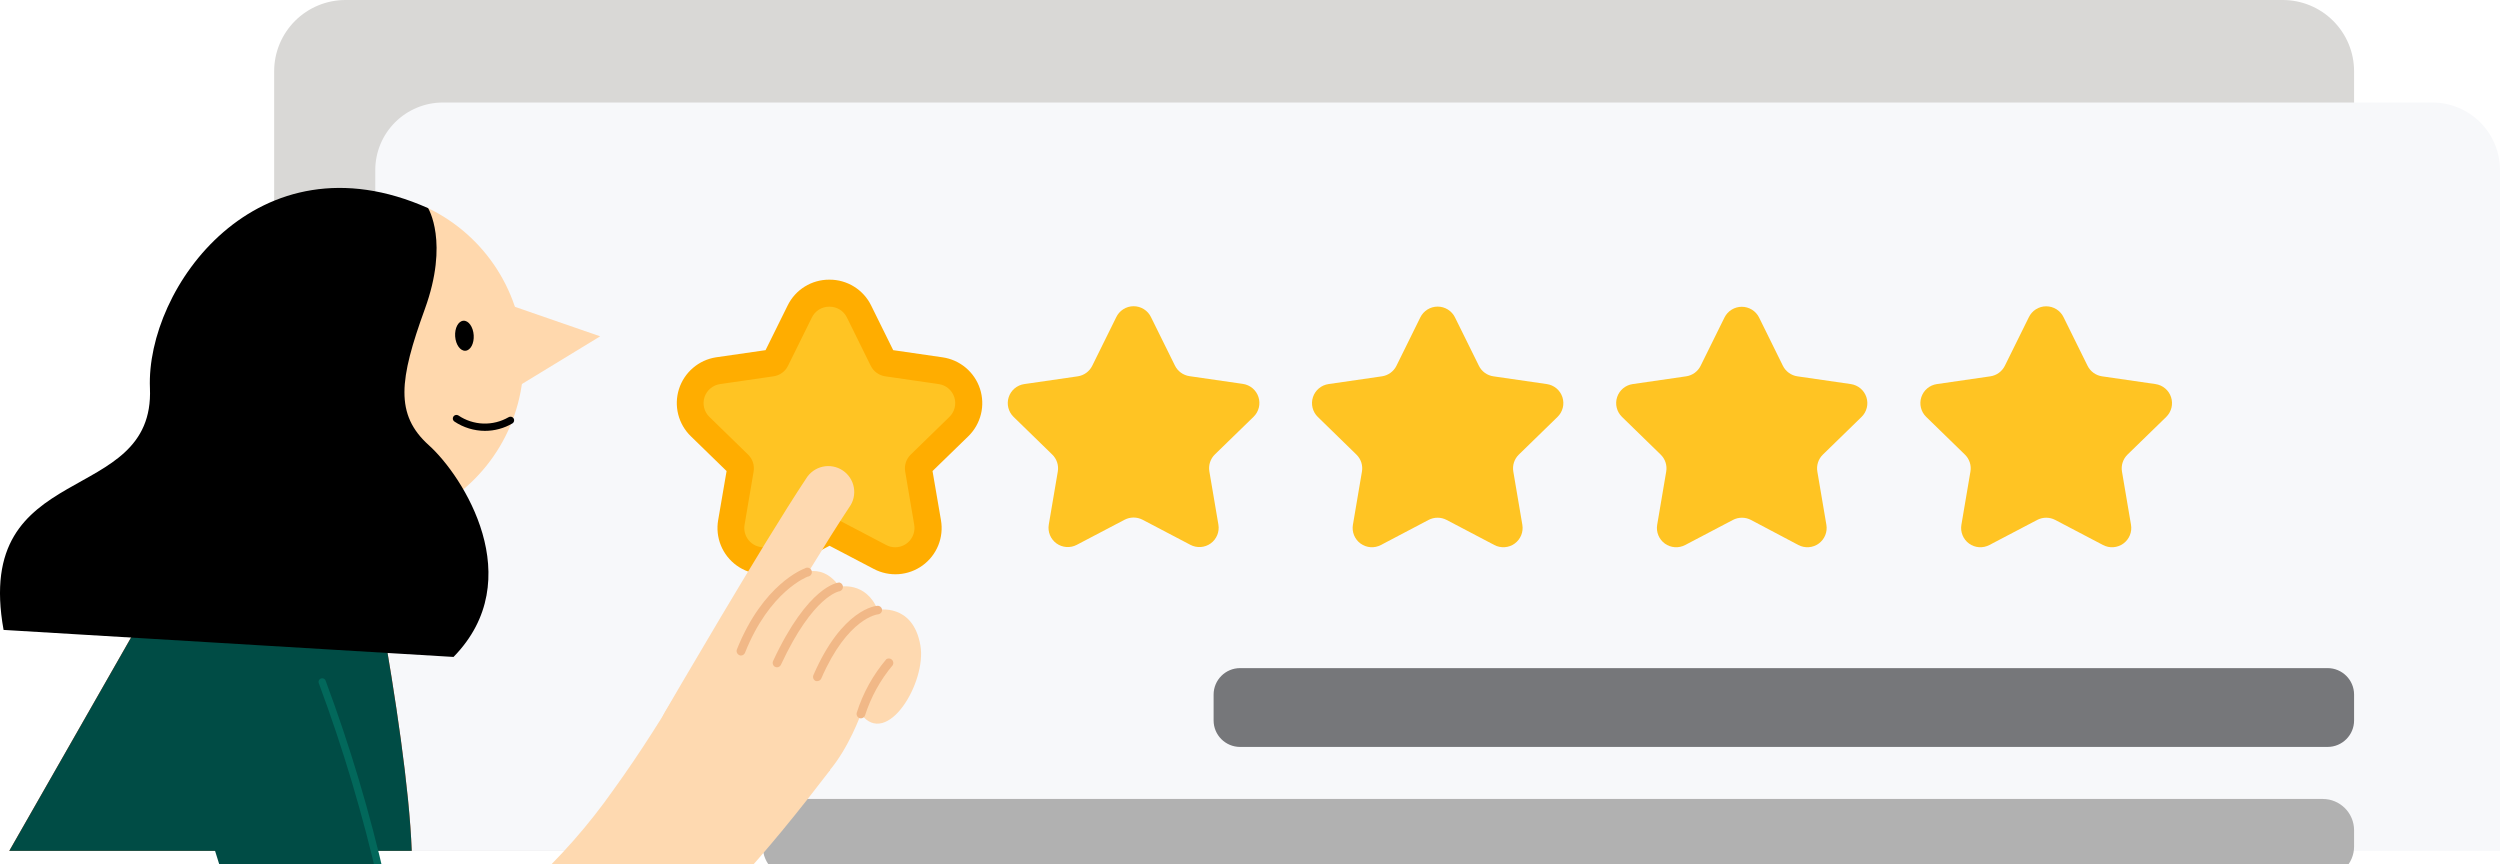
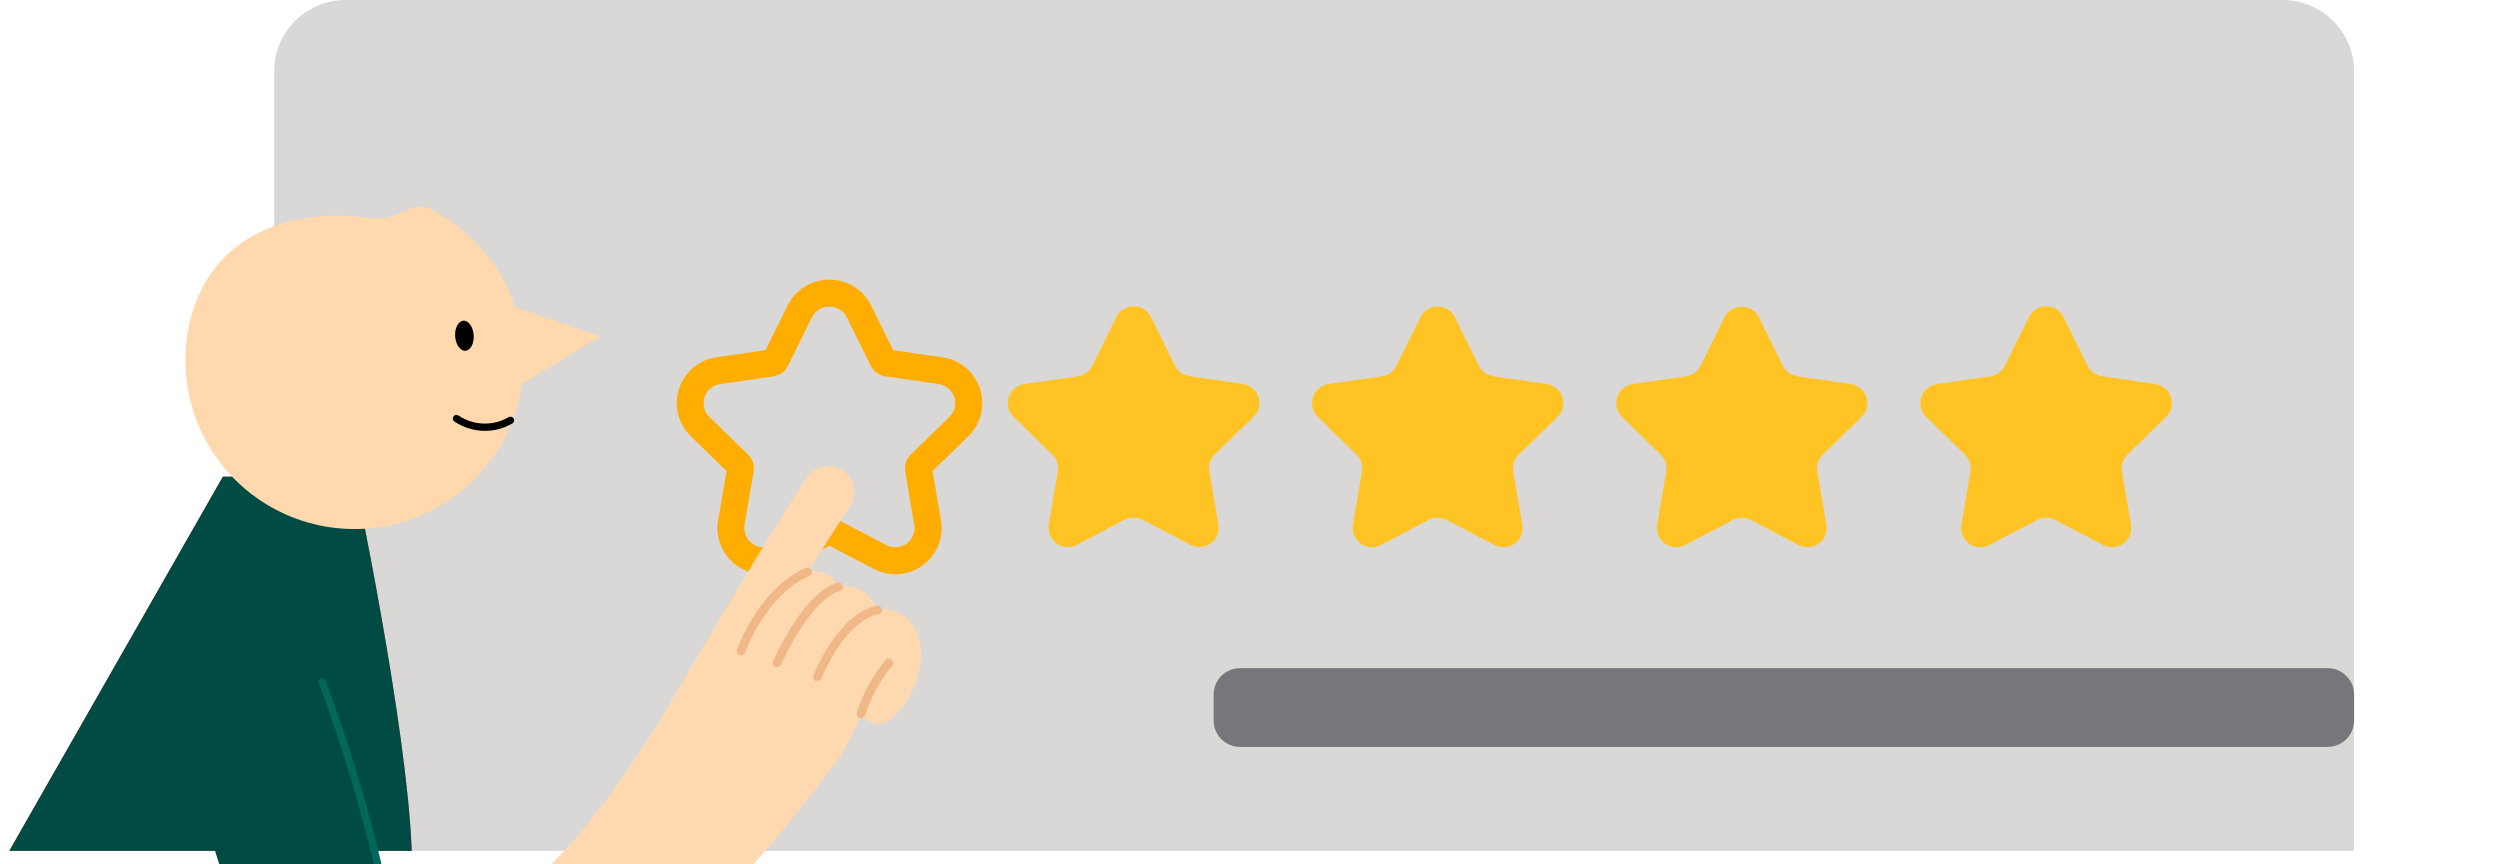
<svg xmlns="http://www.w3.org/2000/svg" width="859" height="297" viewBox="0 0 859 297" fill="none">
  <path d="M784.33 4.89186e-06H118.732C115.511 -0.002 112.321 0.63 109.345 1.859C106.369 3.089 103.664 4.892 101.386 7.166C99.108 9.439 97.3 12.139 96.067 15.111C94.834 18.082 94.2 21.267 94.2 24.484V292.365H808.863V24.484C808.863 21.267 808.228 18.082 806.995 15.111C805.762 12.139 803.954 9.439 801.676 7.166C799.398 4.892 796.693 3.089 793.717 1.859C790.741 0.63 787.551 -0.002 784.33 4.89186e-06Z" fill="#D9D8D6" />
-   <path d="M835.751 35.225H152.191C146.026 35.225 140.113 37.671 135.753 42.025C131.394 46.378 128.945 52.283 128.945 58.44V292.366H858.997V58.44C858.997 52.283 856.548 46.378 852.188 42.025C847.829 37.671 841.916 35.225 835.751 35.225Z" fill="#F7F8FA" />
  <path d="M488.018 109.062L479.819 125.685C479.342 126.646 478.639 127.478 477.77 128.109C476.901 128.74 475.892 129.151 474.829 129.307L456.463 131.969C455.242 132.149 454.095 132.667 453.152 133.462C452.209 134.258 451.508 135.301 451.126 136.474C450.744 137.646 450.698 138.902 450.992 140.099C451.286 141.297 451.909 142.389 452.79 143.252L466.057 156.191C466.828 156.937 467.405 157.86 467.737 158.88C468.069 159.899 468.147 160.985 467.963 162.041L464.863 180.304C464.654 181.52 464.79 182.771 465.256 183.914C465.721 185.057 466.498 186.047 467.498 186.772C468.498 187.497 469.682 187.927 470.914 188.015C472.147 188.103 473.379 187.845 474.472 187.269L490.854 178.648C491.81 178.148 492.874 177.887 493.953 177.887C495.033 177.887 496.097 178.148 497.053 178.648L513.466 187.269C514.559 187.845 515.791 188.103 517.024 188.015C518.256 187.927 519.44 187.497 520.44 186.772C521.44 186.047 522.217 185.057 522.682 183.914C523.148 182.771 523.284 181.52 523.075 180.304L519.975 162.041C519.791 160.985 519.869 159.899 520.201 158.88C520.533 157.86 521.11 156.937 521.881 156.191L535.163 143.252C536.051 142.391 536.679 141.299 536.976 140.1C537.274 138.901 537.229 137.643 536.846 136.468C536.464 135.293 535.759 134.249 534.812 133.453C533.866 132.658 532.715 132.144 531.49 131.969L513.14 129.307C512.076 129.154 511.065 128.745 510.195 128.114C509.326 127.483 508.624 126.649 508.15 125.685L499.936 109.062C499.39 107.948 498.543 107.009 497.489 106.353C496.436 105.696 495.219 105.348 493.977 105.348C492.735 105.348 491.518 105.696 490.464 106.353C489.411 107.009 488.563 107.948 488.018 109.062Z" fill="#FFC423" />
  <path d="M383.503 109.064L375.289 125.687C374.813 126.649 374.11 127.482 373.241 128.112C372.372 128.743 371.362 129.154 370.299 129.309L351.933 131.971C350.71 132.148 349.561 132.664 348.616 133.46C347.671 134.257 346.969 135.301 346.588 136.476C346.207 137.65 346.164 138.907 346.462 140.105C346.76 141.303 347.388 142.394 348.276 143.254L361.558 156.193C362.319 156.933 362.89 157.845 363.222 158.853C363.554 159.861 363.637 160.934 363.464 161.981L360.364 180.244C360.155 181.461 360.291 182.711 360.757 183.854C361.222 184.997 361.999 185.987 362.999 186.712C363.999 187.437 365.182 187.867 366.415 187.955C367.648 188.043 368.88 187.785 369.973 187.209L386.401 178.588C387.358 178.088 388.421 177.827 389.501 177.827C390.581 177.827 391.644 178.088 392.601 178.588L409.029 187.209C410.122 187.785 411.354 188.043 412.587 187.955C413.819 187.867 415.003 187.437 416.003 186.712C417.003 185.987 417.779 184.997 418.245 183.854C418.711 182.711 418.847 181.461 418.638 180.244L415.538 161.981C415.358 160.925 415.438 159.841 415.77 158.822C416.102 157.803 416.676 156.879 417.444 156.131L430.742 143.192C431.623 142.329 432.246 141.237 432.54 140.039C432.834 138.842 432.788 137.586 432.406 136.414C432.024 135.241 431.322 134.198 430.38 133.403C429.437 132.607 428.29 132.089 427.069 131.909L408.703 129.247C407.64 129.092 406.63 128.681 405.761 128.051C404.891 127.42 404.189 126.587 403.713 125.625L395.499 109.003C394.96 107.865 394.108 106.905 393.042 106.234C391.976 105.564 390.741 105.211 389.481 105.217C388.221 105.224 386.99 105.589 385.931 106.271C384.872 106.952 384.03 107.921 383.503 109.064Z" fill="#FFC423" />
-   <path d="M262.332 192.682C264.158 192.685 265.957 192.238 267.57 191.382L283.997 182.761C284.278 182.609 284.592 182.529 284.911 182.529C285.236 182.529 285.555 182.609 285.841 182.761L302.253 191.382C303.872 192.237 305.675 192.683 307.507 192.682C309.15 192.683 310.773 192.326 312.263 191.634C313.753 190.943 315.074 189.935 316.133 188.68C317.192 187.425 317.963 185.954 318.392 184.37C318.821 182.786 318.898 181.128 318.618 179.511L315.519 161.249C315.467 160.933 315.492 160.609 315.592 160.305C315.691 160 315.863 159.724 316.092 159.5L329.373 146.577C330.877 145.113 331.941 143.259 332.446 141.223C332.951 139.188 332.878 137.052 332.233 135.056C331.589 133.06 330.4 131.283 328.799 129.926C327.199 128.568 325.251 127.683 323.174 127.371L304.81 124.709C304.494 124.664 304.195 124.541 303.938 124.352C303.681 124.163 303.475 123.914 303.338 123.626L295.124 107.02C294.196 105.132 292.756 103.543 290.969 102.431C289.181 101.319 287.118 100.73 285.012 100.73C282.906 100.73 280.843 101.319 279.056 102.431C277.268 103.543 275.829 105.132 274.9 107.02L266.686 123.626C266.542 123.924 266.324 124.18 266.053 124.369C265.782 124.559 265.466 124.676 265.137 124.709L246.788 127.371C244.708 127.678 242.756 128.56 241.151 129.917C239.547 131.274 238.355 133.052 237.71 135.05C237.066 137.048 236.993 139.187 237.502 141.224C238.011 143.261 239.08 145.115 240.589 146.577L253.746 159.5C253.976 159.724 254.147 160 254.244 160.305C254.341 160.61 254.362 160.934 254.304 161.249L251.205 179.511C250.927 181.128 251.006 182.785 251.437 184.368C251.867 185.95 252.638 187.42 253.696 188.674C254.755 189.929 256.074 190.937 257.563 191.629C259.052 192.321 260.674 192.68 262.316 192.682H262.332Z" fill="#FFC423" />
  <path d="M284.911 105.38C283.675 105.374 282.462 105.717 281.412 106.369C280.363 107.02 279.518 107.954 278.976 109.064L270.762 125.685C270.288 126.649 269.586 127.483 268.717 128.114C267.847 128.745 266.836 129.154 265.772 129.307L247.423 131.969C246.198 132.144 245.048 132.658 244.101 133.453C243.154 134.248 242.45 135.292 242.067 136.467C241.685 137.642 241.64 138.9 241.937 140.099C242.235 141.298 242.863 142.39 243.75 143.251L257.031 156.189C257.802 156.935 258.379 157.858 258.712 158.878C259.044 159.898 259.121 160.983 258.938 162.039L255.838 180.302C255.673 181.251 255.718 182.225 255.97 183.156C256.222 184.086 256.674 184.95 257.296 185.688C257.918 186.425 258.693 187.018 259.568 187.424C260.444 187.83 261.397 188.04 262.362 188.04C263.444 188.044 264.509 187.778 265.462 187.266L281.874 178.646C282.832 178.151 283.895 177.892 284.973 177.887C286.052 177.888 287.115 178.148 288.073 178.646L304.5 187.266C305.452 187.779 306.518 188.045 307.599 188.04C308.564 188.038 309.516 187.826 310.39 187.419C311.264 187.011 312.038 186.419 312.659 185.682C313.28 184.946 313.733 184.083 313.986 183.153C314.239 182.224 314.286 181.251 314.124 180.302L311.024 162.039C310.841 160.983 310.918 159.898 311.25 158.878C311.583 157.858 312.159 156.935 312.931 156.189L326.212 143.251C327.099 142.39 327.727 141.298 328.025 140.099C328.322 138.9 328.277 137.642 327.895 136.467C327.512 135.292 326.808 134.248 325.861 133.453C324.914 132.658 323.763 132.144 322.539 131.969L304.175 129.307C303.112 129.151 302.102 128.74 301.233 128.109C300.364 127.478 299.661 126.647 299.184 125.685L290.986 109.064C290.441 107.953 289.594 107.018 288.541 106.367C287.489 105.715 286.274 105.373 285.035 105.38H284.911ZM285.035 96.094C288.01 96.085 290.928 96.911 293.454 98.48C295.981 100.048 298.015 102.294 299.324 104.962L306.902 120.315L323.872 122.776C326.812 123.203 329.575 124.443 331.847 126.356C334.119 128.269 335.81 130.778 336.729 133.6C337.648 136.422 337.758 139.445 337.047 142.326C336.336 145.208 334.832 147.833 332.705 149.906L320.416 161.854L323.314 178.723C323.823 181.648 323.501 184.656 322.385 187.407C321.268 190.159 319.402 192.542 316.997 194.288C314.593 196.033 311.746 197.07 308.781 197.282C305.816 197.493 302.851 196.87 300.223 195.484L285.035 187.529L269.863 195.484C267.234 196.868 264.269 197.49 261.304 197.277C258.339 197.065 255.492 196.028 253.087 194.284C250.682 192.539 248.815 190.157 247.696 187.407C246.577 184.656 246.251 181.648 246.757 178.723L249.655 161.854L237.381 149.906C235.258 147.847 233.751 145.239 233.029 142.373C232.307 139.508 232.398 136.498 233.293 133.681C234.187 130.865 235.85 128.352 238.094 126.426C240.338 124.5 243.074 123.236 245.997 122.776L263.044 120.315L270.638 104.962C271.943 102.294 273.973 100.047 276.498 98.479C279.022 96.91 281.938 96.084 284.911 96.094H285.035Z" fill="#FFAD00" />
  <path d="M697.077 109.064L688.863 125.686C688.387 126.649 687.685 127.481 686.815 128.112C685.946 128.743 684.936 129.153 683.873 129.308L665.507 131.97C664.284 132.148 663.135 132.664 662.19 133.46C661.246 134.256 660.543 135.3 660.162 136.475C659.782 137.649 659.738 138.907 660.036 140.105C660.334 141.303 660.963 142.393 661.85 143.253L675.132 156.192C675.903 156.938 676.48 157.861 676.812 158.881C677.144 159.901 677.222 160.986 677.038 162.043L673.938 180.306C673.729 181.522 673.865 182.772 674.331 183.915C674.796 185.058 675.573 186.048 676.573 186.773C677.573 187.498 678.757 187.929 679.989 188.017C681.222 188.104 682.454 187.846 683.547 187.27L699.975 178.65C700.932 178.149 701.995 177.888 703.075 177.888C704.155 177.888 705.218 178.149 706.175 178.65L722.603 187.27C723.696 187.846 724.928 188.104 726.161 188.017C727.393 187.929 728.577 187.498 729.577 186.773C730.577 186.048 731.354 185.058 731.819 183.915C732.285 182.772 732.421 181.522 732.212 180.306L729.112 162.043C728.932 160.986 729.012 159.902 729.344 158.883C729.676 157.864 730.251 156.941 731.018 156.192L744.316 143.253C745.197 142.39 745.82 141.298 746.114 140.101C746.408 138.903 746.362 137.648 745.98 136.475C745.598 135.303 744.897 134.26 743.954 133.464C743.011 132.668 741.864 132.151 740.643 131.97L722.277 129.308C721.214 129.153 720.204 128.743 719.335 128.112C718.466 127.481 717.763 126.649 717.287 125.686L709.073 109.064C708.541 107.924 707.693 106.959 706.631 106.283C705.568 105.607 704.335 105.248 703.075 105.248C701.815 105.248 700.582 105.607 699.519 106.283C698.457 106.959 697.61 107.924 697.077 109.064Z" fill="#FFC423" />
  <path d="M592.548 109.064L584.334 125.686C583.86 126.65 583.158 127.484 582.288 128.115C581.418 128.746 580.407 129.156 579.343 129.308L560.993 131.97C559.769 132.145 558.618 132.66 557.671 133.455C556.724 134.25 556.02 135.294 555.637 136.469C555.255 137.644 555.21 138.902 555.507 140.101C555.805 141.301 556.433 142.392 557.32 143.253L570.602 156.192C571.373 156.938 571.95 157.861 572.282 158.881C572.615 159.901 572.692 160.986 572.508 162.043L569.409 180.306C569.2 181.522 569.336 182.772 569.801 183.915C570.267 185.058 571.044 186.048 572.044 186.773C573.044 187.498 574.227 187.929 575.46 188.017C576.692 188.105 577.925 187.846 579.018 187.271L595.43 178.65C596.387 178.149 597.45 177.888 598.53 177.888C599.61 177.888 600.673 178.149 601.63 178.65L617.934 187.271C619.027 187.846 620.259 188.105 621.492 188.017C622.724 187.929 623.908 187.498 624.908 186.773C625.908 186.048 626.685 185.058 627.15 183.915C627.616 182.772 627.752 181.522 627.543 180.306L624.443 162.043C624.259 160.986 624.337 159.901 624.669 158.881C625.001 157.861 625.578 156.938 626.349 156.192L639.631 143.253C640.513 142.39 641.136 141.298 641.43 140.101C641.724 138.903 641.677 137.648 641.296 136.475C640.914 135.303 640.212 134.26 639.269 133.464C638.326 132.668 637.18 132.151 635.958 131.97L617.593 129.308C616.53 129.152 615.521 128.741 614.652 128.11C613.782 127.48 613.079 126.648 612.602 125.686L604.404 109.064C603.852 107.966 603.005 107.043 601.958 106.398C600.912 105.753 599.706 105.412 598.476 105.412C597.246 105.412 596.04 105.753 594.993 106.398C593.946 107.043 593.1 107.966 592.548 109.064Z" fill="#FFC423" />
-   <path d="M272.869 274.522H798.092C804.04 274.522 808.863 279.337 808.863 285.278V290.849C808.863 296.79 804.04 301.605 798.092 301.605H272.869C266.921 301.605 262.099 296.79 262.099 290.849V285.278C262.099 279.337 266.921 274.522 272.869 274.522Z" fill="#B1B1B1" />
  <path d="M121.801 163.788C121.801 163.788 139.887 249.295 141.468 292.366H3.184L76.58 163.788H121.801Z" fill="#FF6944" />
  <path d="M121.801 163.788C121.801 163.788 139.887 249.295 141.468 292.366H3.184L76.58 163.788H121.801Z" fill="#004C45" />
  <g filter="url(#filter0_d_1000_22306)">
    <path d="M60.507 245.357L83.644 319.678L97.427 315.334L132.906 302.068L108.501 225.956L60.507 245.357Z" fill="#004C45" />
  </g>
  <path d="M64.429 114.619C62.734 125.239 64.028 136.121 68.166 146.05C72.304 155.979 79.124 164.563 87.865 170.846C96.605 177.128 106.922 180.861 117.664 181.627C128.405 182.394 139.149 180.164 148.695 175.186C158.241 170.209 166.214 162.68 171.724 153.44C177.234 144.199 180.064 133.612 179.897 122.858C179.731 112.105 176.576 101.61 170.783 92.544C164.99 83.478 156.788 76.198 147.093 71.517C142.102 69.103 134.586 76.083 128.837 75.169C97.222 70.124 69.482 83.047 64.429 114.619Z" fill="#FFD8AD" />
  <path d="M172.538 103.908L206.216 115.562L175.638 134.197L172.538 103.908Z" fill="#FFD8AD" />
  <path d="M156.391 115.576C156.199 112.728 157.47 110.323 159.229 110.205C160.988 110.087 162.569 112.301 162.76 115.149C162.952 117.997 161.681 120.401 159.922 120.519C158.163 120.637 156.582 118.424 156.391 115.576Z" fill="black" />
  <path d="M166.59 148.047C169.936 148.052 173.221 147.159 176.104 145.463C176.379 145.28 176.571 144.997 176.638 144.674C176.705 144.351 176.642 144.015 176.463 143.738C176.283 143.461 176.002 143.266 175.68 143.195C175.357 143.124 175.02 143.183 174.74 143.358C172.102 144.885 169.086 145.638 166.038 145.532C162.99 145.425 160.035 144.462 157.51 142.755C157.37 142.666 157.215 142.606 157.052 142.577C156.889 142.549 156.723 142.552 156.561 142.588C156.4 142.624 156.248 142.692 156.113 142.787C155.978 142.882 155.862 143.002 155.774 143.142C155.686 143.279 155.626 143.434 155.597 143.595C155.569 143.756 155.573 143.921 155.609 144.081C155.645 144.241 155.712 144.392 155.807 144.526C155.902 144.659 156.022 144.773 156.162 144.859C159.252 146.914 162.877 148.022 166.59 148.047Z" fill="black" />
-   <path d="M147.093 71.516C147.093 71.516 154.346 83.155 145.977 106.184C137.175 130.42 135.625 142.445 147.356 152.984C159.088 163.524 181.916 199.058 155.833 225.724L1.231 216.438C-9.477 157.039 53.24 174.651 51.52 133.36C50.095 99.049 88.358 45.361 147.093 71.516Z" fill="black" />
  <path d="M131.135 303.932C131.227 303.947 131.321 303.947 131.414 303.932C131.579 303.895 131.736 303.826 131.874 303.728C132.013 303.629 132.129 303.504 132.218 303.36C132.306 303.215 132.364 303.054 132.388 302.886C132.413 302.718 132.403 302.548 132.359 302.384C127.068 279.154 120.239 256.301 111.917 233.974C111.869 233.806 111.787 233.649 111.675 233.514C111.563 233.379 111.424 233.269 111.267 233.191C111.11 233.113 110.938 233.069 110.762 233.062C110.587 233.054 110.412 233.083 110.249 233.147C110.086 233.212 109.938 233.309 109.814 233.434C109.691 233.559 109.596 233.708 109.534 233.872C109.472 234.036 109.445 234.211 109.455 234.386C109.465 234.561 109.512 234.732 109.592 234.888C117.854 257.118 124.642 279.867 129.91 302.987C129.977 303.26 130.134 303.502 130.357 303.674C130.579 303.845 130.854 303.936 131.135 303.932Z" fill="#02685B" />
  <path d="M97.671 314.186L98.167 315.548L98.555 316.6C98.818 317.25 99.082 317.931 99.345 318.55C99.856 319.804 100.414 321.026 100.988 322.233C101.561 323.441 102.181 324.601 102.785 325.793L104.754 329.275C107.593 334.038 110.968 338.462 114.811 342.461C118.987 346.836 123.78 350.58 129.038 353.573C130.371 354.378 131.859 354.997 133.284 355.709L135.469 356.7C136.213 356.994 137.019 357.257 137.748 357.52C139.297 358.03 140.847 358.572 142.397 359.067C143.947 359.563 145.496 359.748 147.139 360.073C148.709 360.386 150.299 360.593 151.897 360.692C153.446 360.816 155.089 360.971 156.654 361.002C158.22 361.033 159.754 361.002 161.304 360.847L163.628 360.739C164.403 360.739 165.178 360.538 165.86 360.445C171.576 359.686 177.193 358.311 182.613 356.344C187.615 354.526 192.482 352.359 197.18 349.859L203.72 346.052L205.347 345.077L206.897 344.055L209.996 341.997C226.098 330.947 239.318 318.256 251.498 305.179C263.679 292.101 274.667 278.404 285.267 264.553L236.327 231.867C228.237 245.501 219.837 258.873 210.787 271.378C202.285 283.475 192.49 294.611 181.574 304.59C171.299 313.969 160.11 319.618 152.842 319.417C152.372 319.386 151.901 319.386 151.432 319.417C150.967 319.417 150.517 319.247 150.053 319.185C149.588 319.123 149.572 319.185 149.34 319.092L148.658 318.875C148.175 318.764 147.698 318.625 147.232 318.457C145.082 317.627 143.074 316.468 141.281 315.021C139.093 313.293 137.121 311.308 135.407 309.109L134.059 307.314C133.656 306.695 133.191 306.076 132.804 305.442C132.416 304.807 131.998 304.188 131.642 303.569L131.13 302.671L130.929 302.3L130.836 302.13L97.671 314.186Z" fill="#FED9B0" />
  <path d="M236.032 258.178C237.6 258.187 239.142 257.783 240.503 257.005C241.863 256.228 242.994 255.106 243.781 253.751C244.106 253.179 277.038 196.489 291.823 174.265C292.527 173.294 293.028 172.191 293.294 171.022C293.561 169.853 293.589 168.642 293.376 167.462C293.162 166.283 292.712 165.158 292.053 164.156C291.394 163.154 290.538 162.296 289.539 161.632C288.539 160.969 287.415 160.514 286.235 160.295C285.054 160.076 283.842 160.097 282.67 160.358C281.498 160.618 280.391 161.112 279.415 161.811C278.44 162.509 277.615 163.397 276.992 164.422C261.882 187.141 229.725 242.485 228.361 244.822C227.57 246.176 227.153 247.715 227.151 249.283C227.149 250.851 227.563 252.391 228.35 253.748C229.137 255.104 230.269 256.229 231.632 257.007C232.995 257.785 234.54 258.189 236.11 258.178H236.032Z" fill="#FED9B0" />
  <path d="M273.069 198.285C273.069 198.285 281.624 191.831 288.474 201.628C288.474 201.628 297.494 199.585 301.601 209.583C301.601 209.583 313.69 207.076 316.247 221.764C318.463 234.44 304.763 257.191 295.805 245.335C295.805 245.335 291.698 256.974 284.816 264.992L240.213 245.707L273.069 198.285Z" fill="#FED9B0" />
  <path d="M254.581 225.246C254.88 225.24 255.171 225.147 255.418 224.98C255.666 224.812 255.859 224.577 255.976 224.302C264.438 203.021 277.41 198.176 277.534 198.13C277.771 198.11 278 198.037 278.203 197.915C278.407 197.792 278.58 197.625 278.709 197.426C278.837 197.227 278.918 197 278.946 196.765C278.973 196.529 278.945 196.29 278.866 196.067C278.786 195.843 278.655 195.641 278.485 195.476C278.314 195.311 278.108 195.187 277.882 195.114C277.656 195.042 277.416 195.022 277.181 195.056C276.946 195.09 276.722 195.178 276.527 195.313C275.953 195.53 262.16 200.668 253.186 223.172C253.056 223.542 253.072 223.948 253.23 224.307C253.388 224.666 253.677 224.952 254.039 225.107C254.207 225.192 254.392 225.239 254.581 225.246Z" fill="#F1B887" />
  <path d="M266.98 229.286C267.262 229.278 267.537 229.193 267.775 229.04C268.013 228.887 268.204 228.672 268.328 228.419C279.502 204.383 288.476 203.129 288.584 203.129C288.909 203.02 289.188 202.807 289.379 202.523C289.569 202.238 289.66 201.899 289.637 201.558C289.614 201.217 289.479 200.893 289.252 200.637C289.025 200.38 288.719 200.206 288.383 200.142C287.949 200.142 277.705 201.133 265.616 227.165C265.464 227.526 265.455 227.931 265.59 228.299C265.725 228.667 265.995 228.97 266.344 229.146C266.544 229.237 266.761 229.285 266.98 229.286Z" fill="#F1B887" />
-   <path d="M280.834 234.036C281.124 234.027 281.406 233.937 281.647 233.775C281.888 233.614 282.079 233.388 282.198 233.123C291.295 212.152 301.617 211.084 301.71 211.084C302.091 211.042 302.443 210.86 302.697 210.574C302.952 210.289 303.092 209.919 303.089 209.536C303.051 209.153 302.871 208.798 302.584 208.54C302.297 208.283 301.925 208.141 301.54 208.143C301.044 208.143 289.389 209.118 279.47 232.009C279.326 232.374 279.326 232.78 279.469 233.144C279.613 233.509 279.89 233.806 280.245 233.975C280.436 234.03 280.635 234.051 280.834 234.036Z" fill="#F1B887" />
+   <path d="M280.834 234.036C281.888 233.614 282.079 233.388 282.198 233.123C291.295 212.152 301.617 211.084 301.71 211.084C302.091 211.042 302.443 210.86 302.697 210.574C302.952 210.289 303.092 209.919 303.089 209.536C303.051 209.153 302.871 208.798 302.584 208.54C302.297 208.283 301.925 208.141 301.54 208.143C301.044 208.143 289.389 209.118 279.47 232.009C279.326 232.374 279.326 232.78 279.469 233.144C279.613 233.509 279.89 233.806 280.245 233.975C280.436 234.03 280.635 234.051 280.834 234.036Z" fill="#F1B887" />
  <path d="M295.807 246.831C296.122 246.823 296.427 246.72 296.682 246.535C296.937 246.35 297.129 246.091 297.233 245.794C299.258 239.475 302.494 233.61 306.762 228.525C306.926 228.222 306.984 227.873 306.926 227.533C306.869 227.193 306.7 226.882 306.445 226.65C306.191 226.417 305.866 226.275 305.522 226.248C305.178 226.221 304.835 226.309 304.546 226.498C299.97 231.891 296.514 238.14 294.382 244.881C294.272 245.261 294.312 245.668 294.494 246.019C294.675 246.37 294.985 246.638 295.358 246.769C295.503 246.814 295.655 246.835 295.807 246.831Z" fill="#F1B887" />
  <path d="M426.107 229.562H799.75C804.783 229.562 808.863 233.637 808.863 238.662V247.546C808.863 252.572 804.783 256.646 799.75 256.646H426.107C421.075 256.646 416.995 252.572 416.995 247.546V238.662C416.995 233.637 421.075 229.562 426.107 229.562Z" fill="#76777A" />
  <defs>
    <filter id="filter0_d_1000_22306" x="56.507" y="225.956" width="80.399" height="101.722" filterUnits="userSpaceOnUse" color-interpolation-filters="sRGB">
      <feFlood flood-opacity="0" result="BackgroundImageFix" />
      <feColorMatrix in="SourceAlpha" type="matrix" values="0 0 0 0 0 0 0 0 0 0 0 0 0 0 0 0 0 0 127 0" result="hardAlpha" />
      <feOffset dy="4" />
      <feGaussianBlur stdDeviation="2" />
      <feComposite in2="hardAlpha" operator="out" />
      <feColorMatrix type="matrix" values="0 0 0 0 0 0 0 0 0 0 0 0 0 0 0 0 0 0 0.25 0" />
      <feBlend mode="normal" in2="BackgroundImageFix" result="effect1_dropShadow_1000_22306" />
      <feBlend mode="normal" in="SourceGraphic" in2="effect1_dropShadow_1000_22306" result="shape" />
    </filter>
  </defs>
</svg>